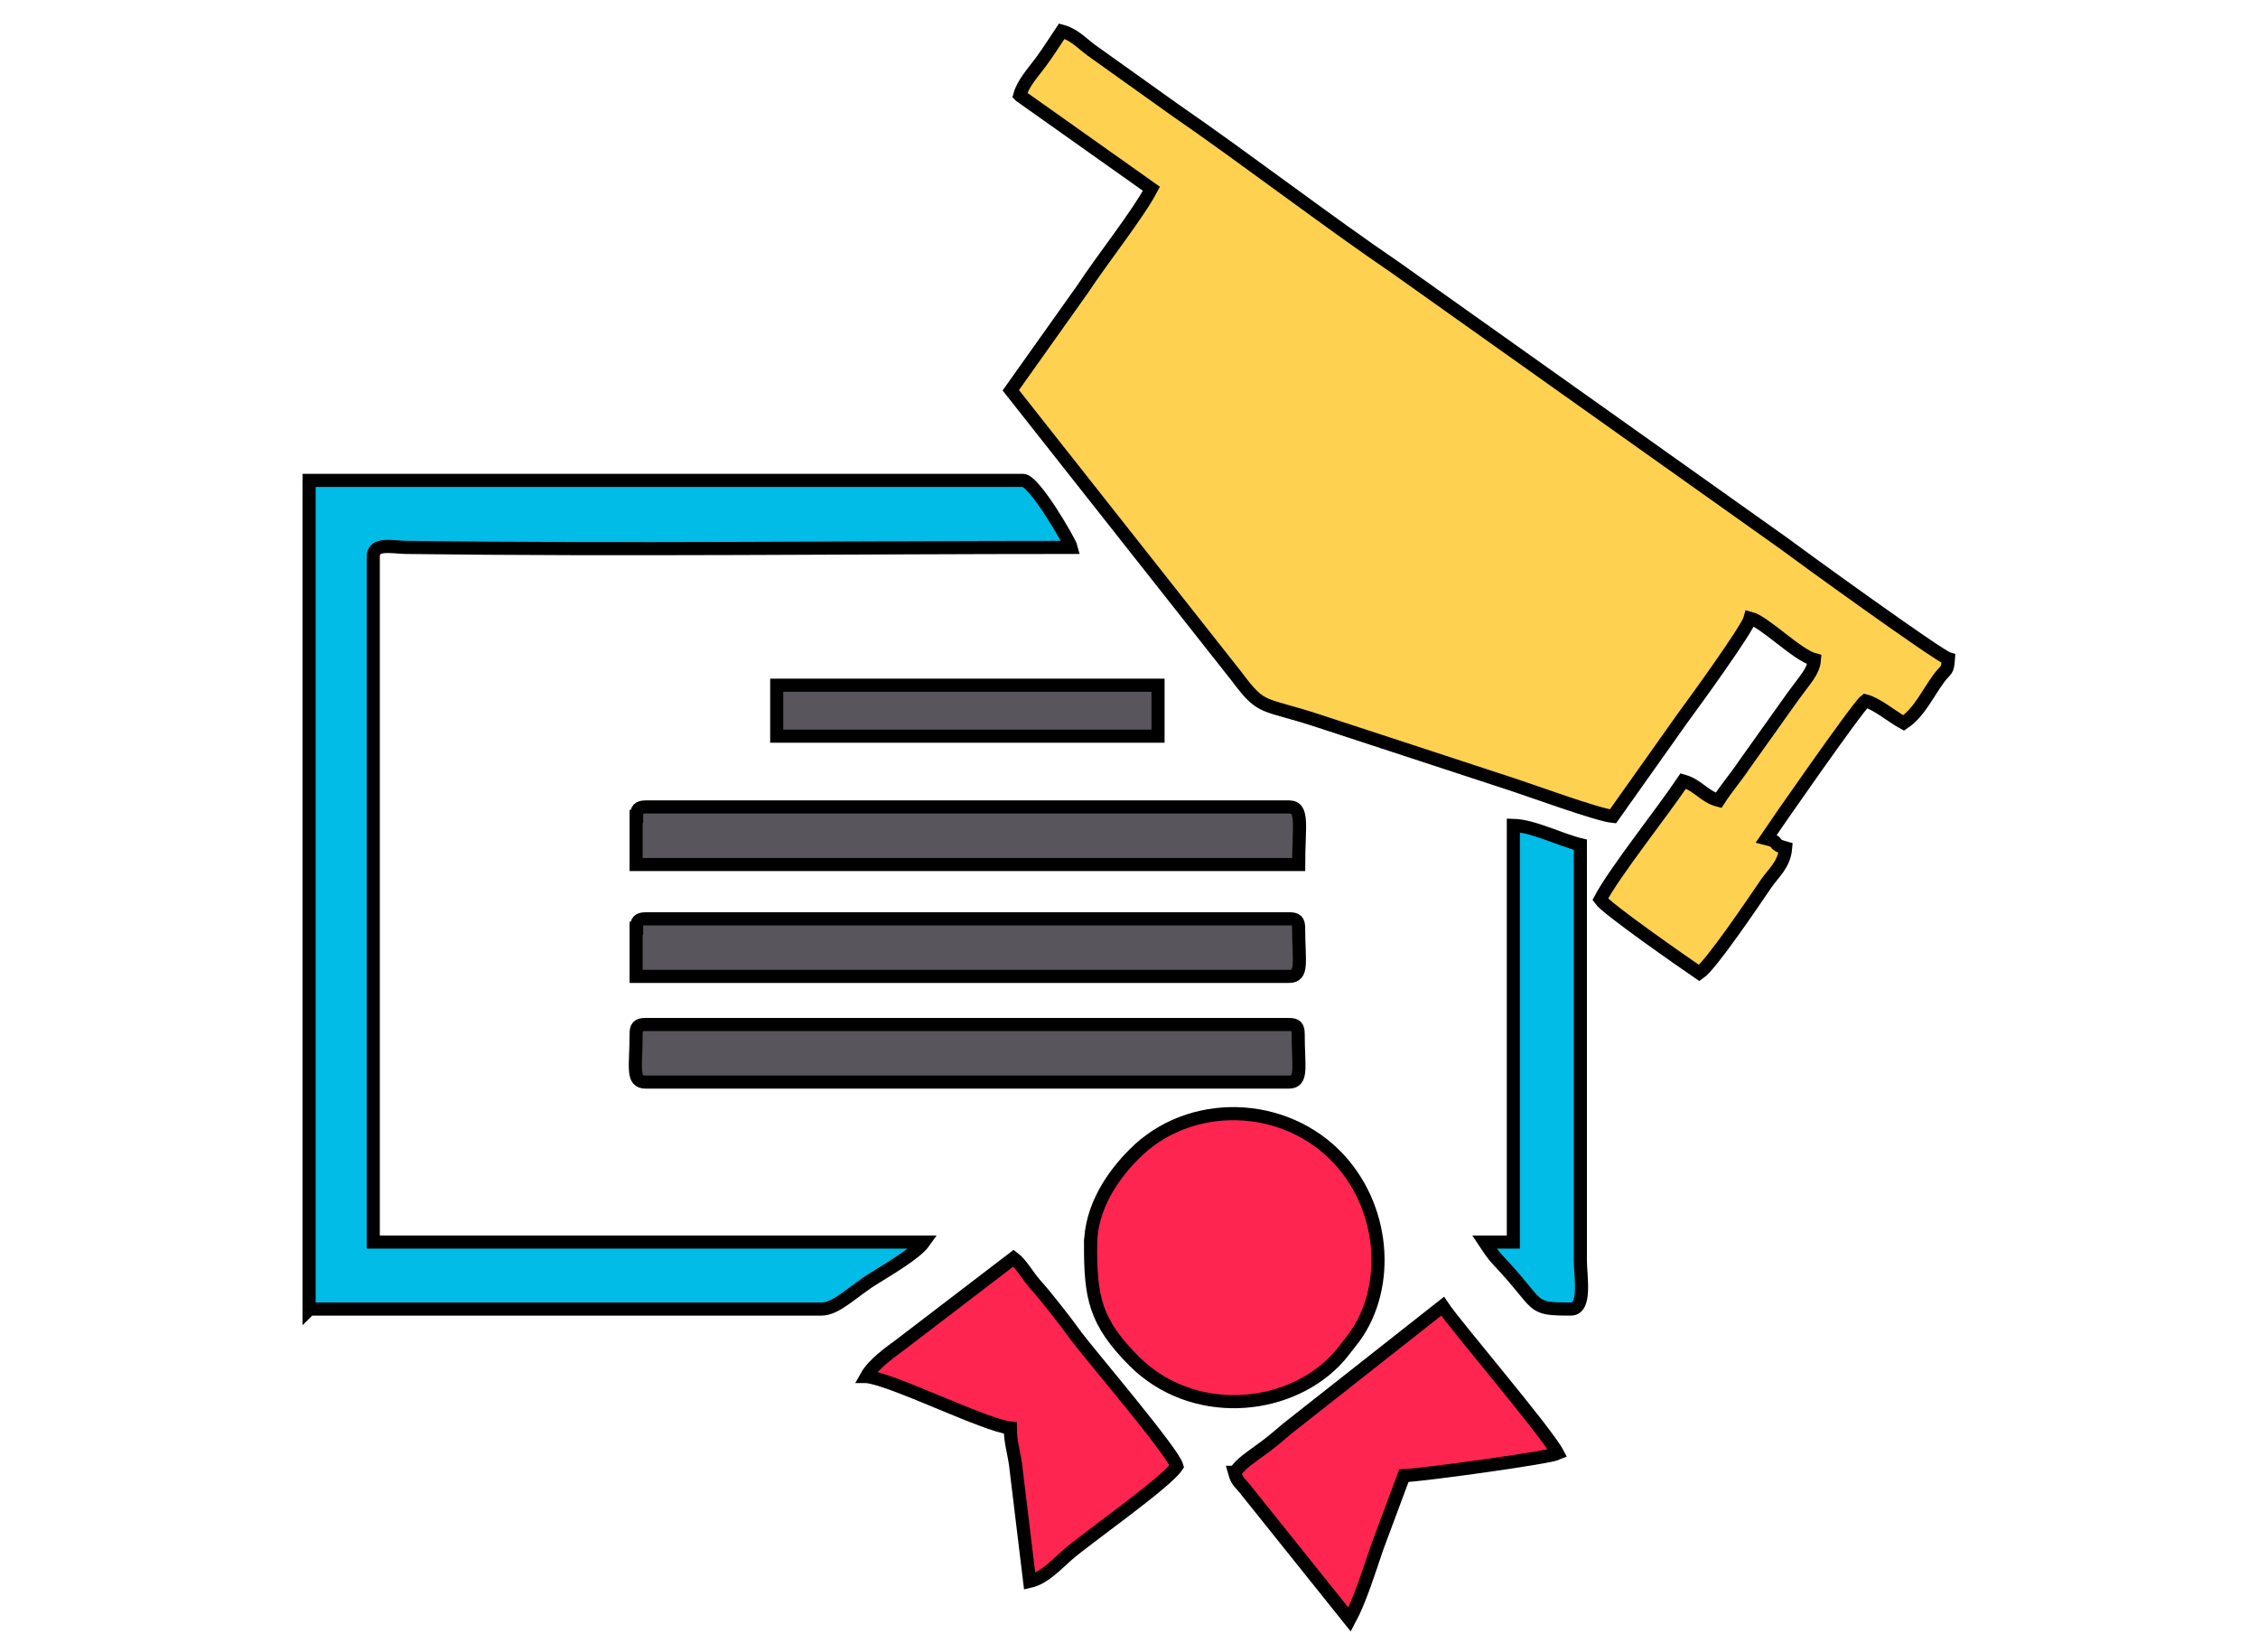
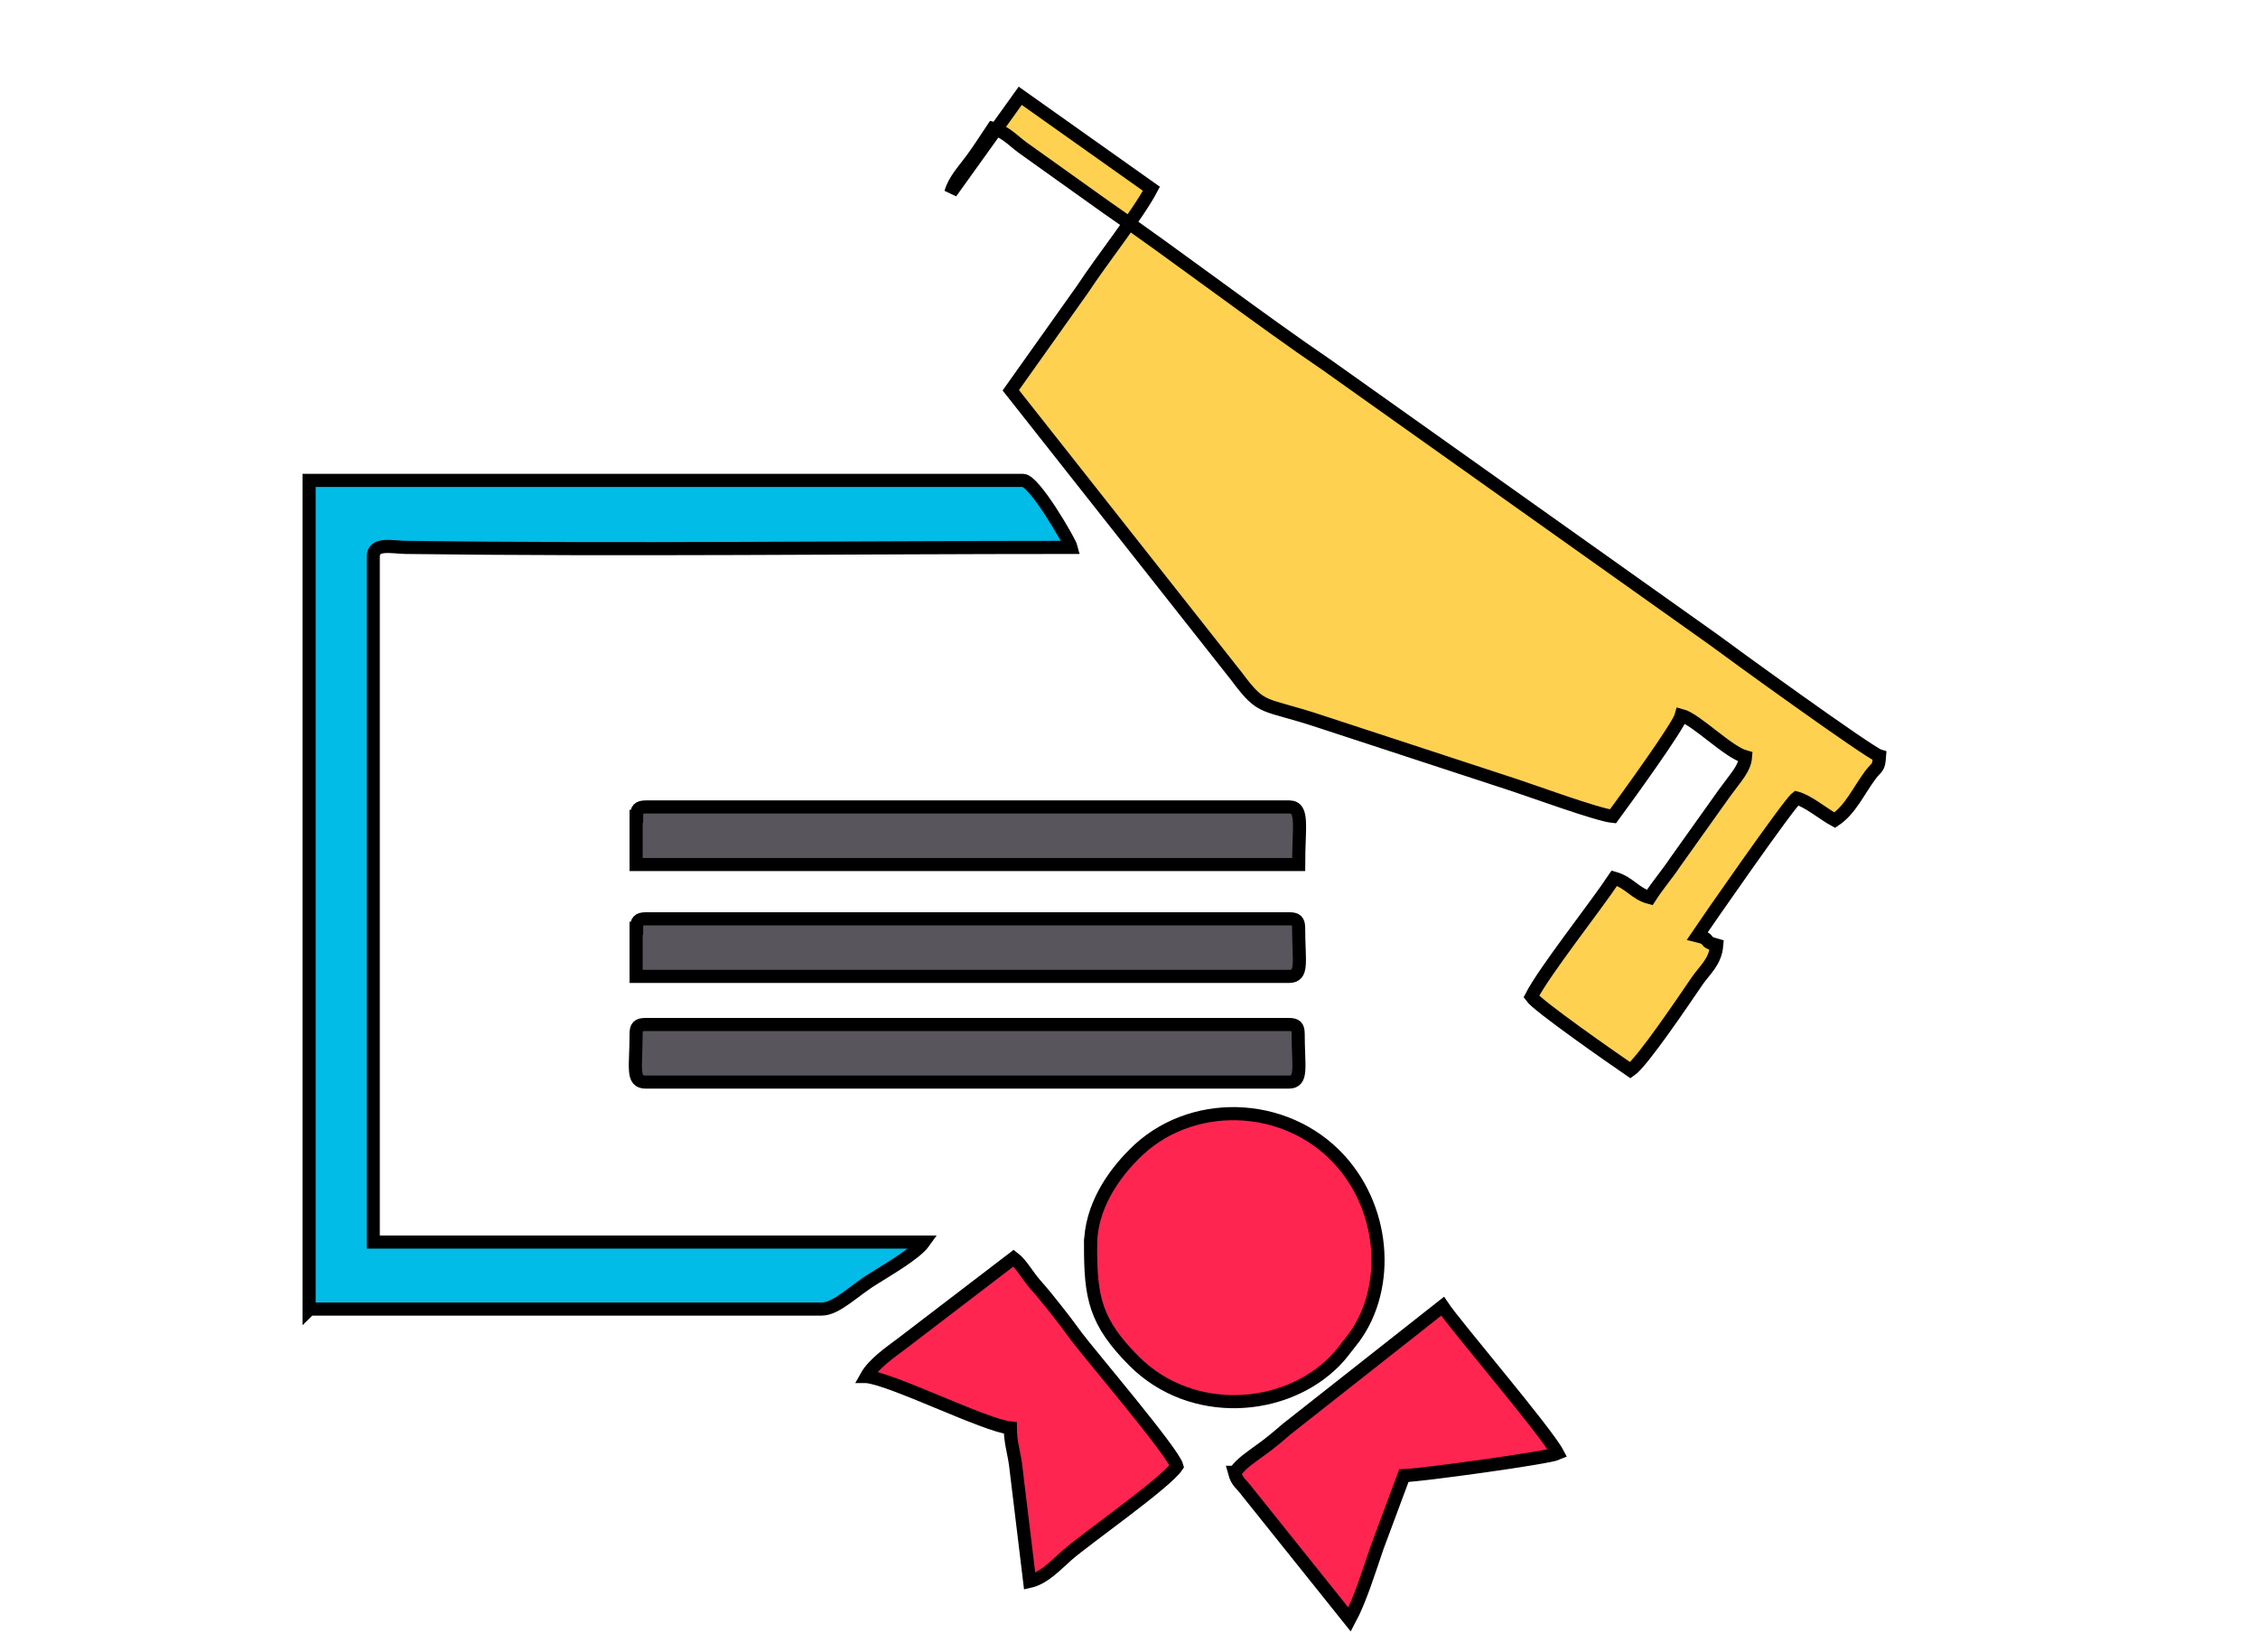
<svg xmlns="http://www.w3.org/2000/svg" xml:space="preserve" width="4.785in" height="3.5in" version="1.1" style="shape-rendering:geometricPrecision; text-rendering:geometricPrecision; image-rendering:optimizeQuality; fill-rule:evenodd; clip-rule:evenodd" viewBox="0 0 4785 3500">
  <defs>
    <style type="text/css">
   
    .str0 {stroke:black;stroke-width:27.779}
    .fil4 {fill:none}
    .fil1 {fill:#00BCE7}
    .fil3 {fill:#58565C}
    .fil2 {fill:#FF2551}
    .fil0 {fill:#FFD151}
   
  </style>
  </defs>
  <g id="Layer_x0020_1">
    <g id="_672721616">
-       <path class="fil0 str0" d="M2162 203l278 197c-29,55 -104,149 -146,213l-152 214 479 607c55,74 54,54 177,95l409 134c37,12 179,64 211,67l146 -206c28,-38 139,-191 145,-214 31,8 99,78 136,88 -2,25 -19,41 -45,77l-104 146c-18,27 -36,47 -54,75 -31,-8 -43,-32 -75,-41 -42,63 -147,195 -176,251 14,20 172,130 210,156 25,-17 114,-149 142,-190 16,-23 38,-40 41,-75 -33,-9 -8,-12 -41,-20 14,-21 193,-279 210,-292 24,6 57,34 81,47 33,-22 50,-61 75,-95 15,-20 18,-13 20,-41 -21,-6 -322,-224 -351,-246l-821 -583c-140,-95 -319,-232 -467,-334l-178 -127c-20,-15 -36,-33 -62,-40 -15,22 -27,42 -44,65 -16,22 -38,45 -45,71z" />
+       <path class="fil0 str0" d="M2162 203l278 197c-29,55 -104,149 -146,213l-152 214 479 607c55,74 54,54 177,95l409 134c37,12 179,64 211,67c28,-38 139,-191 145,-214 31,8 99,78 136,88 -2,25 -19,41 -45,77l-104 146c-18,27 -36,47 -54,75 -31,-8 -43,-32 -75,-41 -42,63 -147,195 -176,251 14,20 172,130 210,156 25,-17 114,-149 142,-190 16,-23 38,-40 41,-75 -33,-9 -8,-12 -41,-20 14,-21 193,-279 210,-292 24,6 57,34 81,47 33,-22 50,-61 75,-95 15,-20 18,-13 20,-41 -21,-6 -322,-224 -351,-246l-821 -583c-140,-95 -319,-232 -467,-334l-178 -127c-20,-15 -36,-33 -62,-40 -15,22 -27,42 -44,65 -16,22 -38,45 -45,71z" />
      <path class="fil1 str0" d="M656 2774l1085 0c32,0 68,-39 111,-65 30,-19 89,-53 106,-77l-1167 0 0 -1452c0,-30 36,-21 68,-20 456,6 953,0 1411,0 -3,-12 -78,-142 -102,-142l-1513 0 0 1757z" />
      <path class="fil2 str0" d="M2311 2639c0,110 9,162 93,246 122,121 319,106 424,0 14,-14 21,-25 34,-41 84,-103 78,-276 -24,-387 -115,-125 -318,-130 -435,-11 -43,43 -92,111 -92,193z" />
      <path class="fil2 str0" d="M2616 3120c6,22 14,23 27,41l217 271c22,-41 41,-102 58,-152l57 -153c38,-1 306,-38 326,-47 -24,-46 -216,-270 -244,-312l-330 260c-21,18 -35,30 -56,45 -20,15 -40,27 -54,47z" />
      <path class="fil2 str0" d="M1836 2917c52,4 252,104 305,109 0,29 7,49 11,77l30 248c31,-7 56,-35 80,-56 40,-35 209,-153 232,-188 -8,-30 -183,-235 -213,-275 -16,-22 -28,-38 -44,-58 -15,-19 -27,-34 -43,-52 -16,-18 -30,-44 -46,-56l-238 182c-24,18 -59,42 -74,69z" />
      <path class="fil3 str0" d="M1348 1730l0 102 1404 0c0,-80 11,-122 -20,-122l-1363 0c-16,0 -20,5 -20,20z" />
      <path class="fil3 str0" d="M1348 1967l0 102 1384 0c30,0 20,-32 20,-102 0,-16 -5,-20 -20,-20l-1363 0c-16,0 -20,5 -20,20z" />
      <path class="fil3 str0" d="M1348 2191c0,70 -10,102 20,102l1363 0c30,0 20,-32 20,-102 0,-16 -5,-20 -20,-20l-1363 0c-16,0 -20,5 -20,20z" />
-       <path class="fil1 str0" d="M3207 2632l-61 0c10,15 16,25 29,39 93,98 63,103 154,103 33,0 20,-70 20,-102l0 -882c-42,-10 -100,-40 -142,-41l0 882z" />
-       <polygon class="fil3 str0" points="1646,1560 2454,1560 2454,1452 1646,1452 " />
    </g>
    <rect class="fil4" width="4785" height="3500" />
  </g>
</svg>